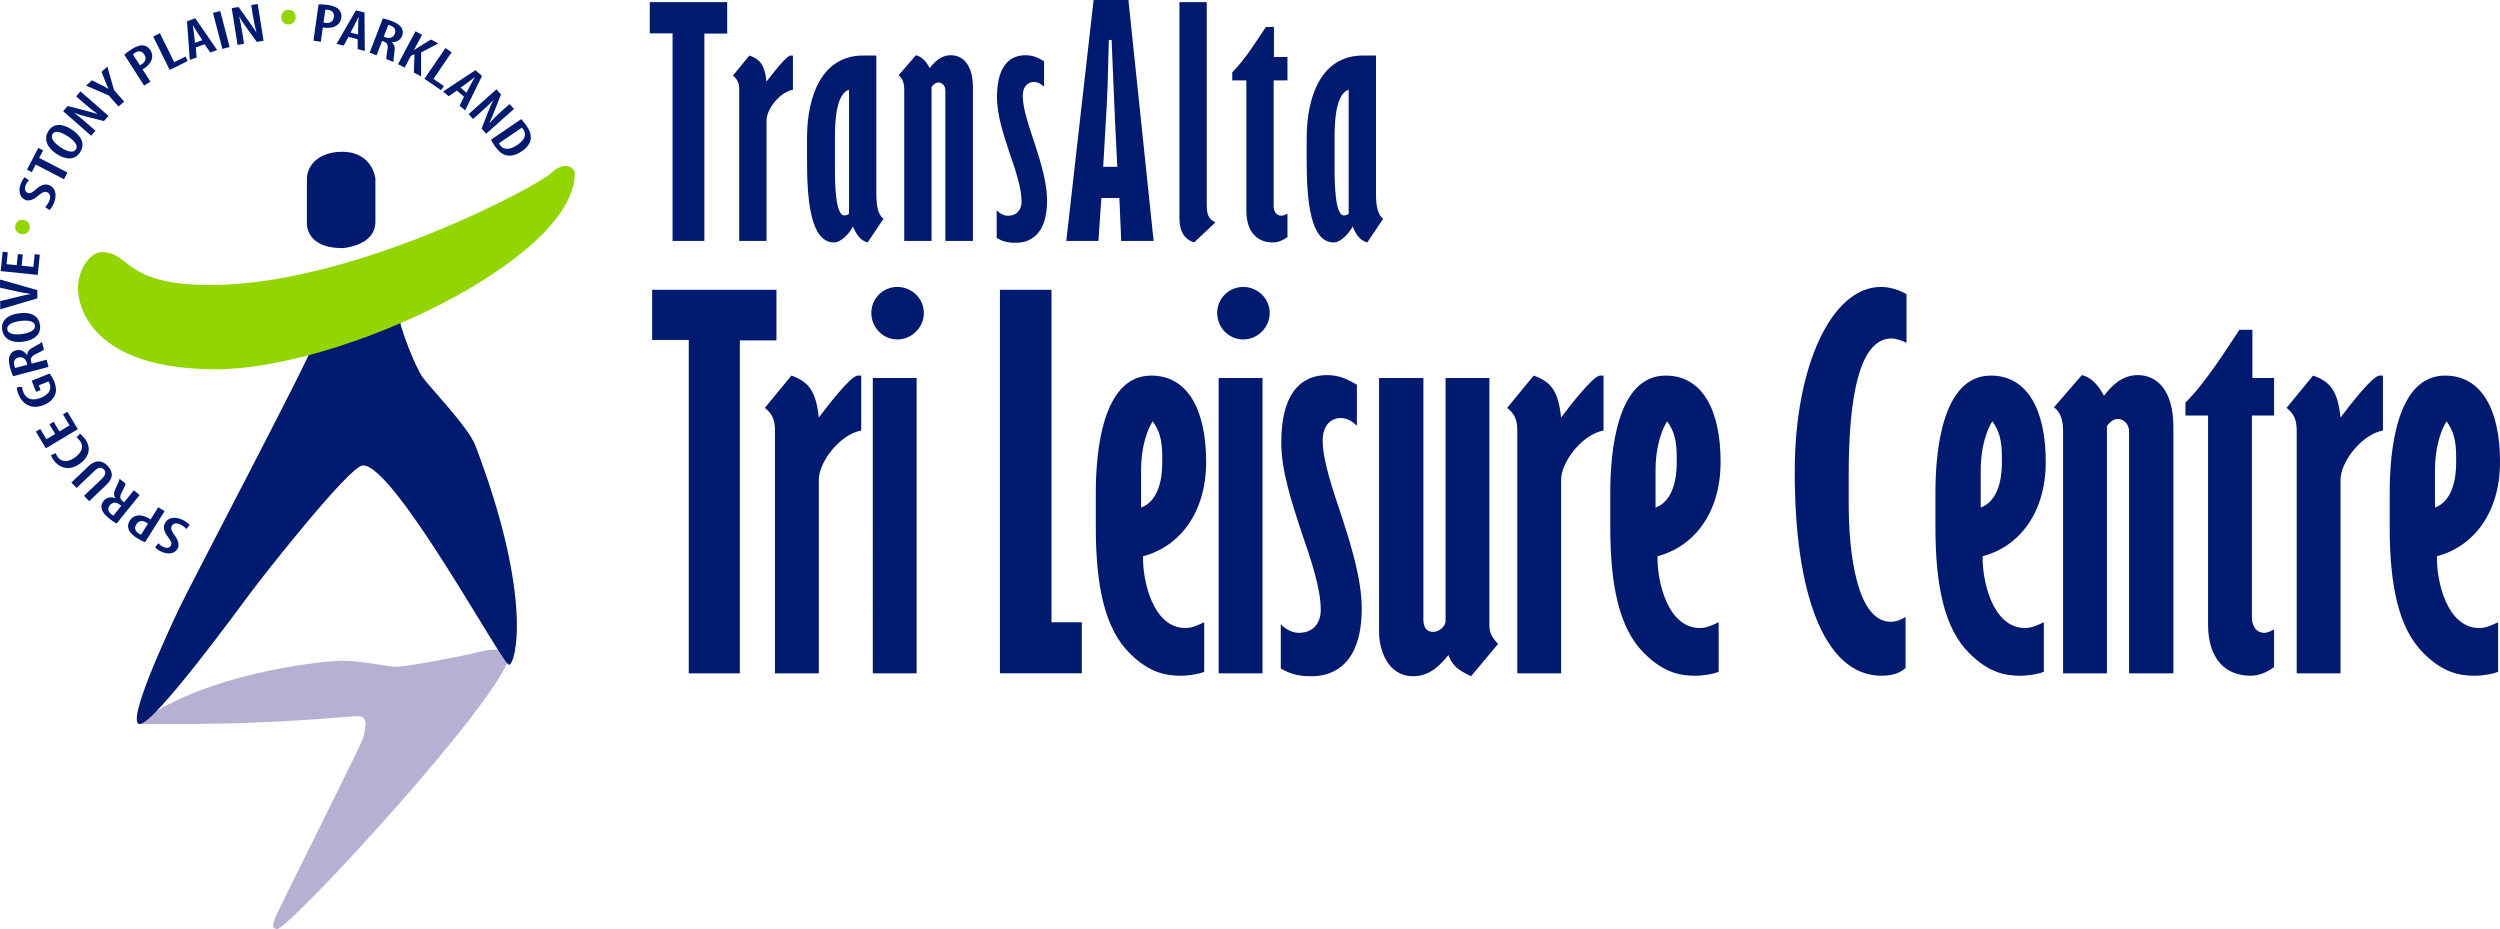
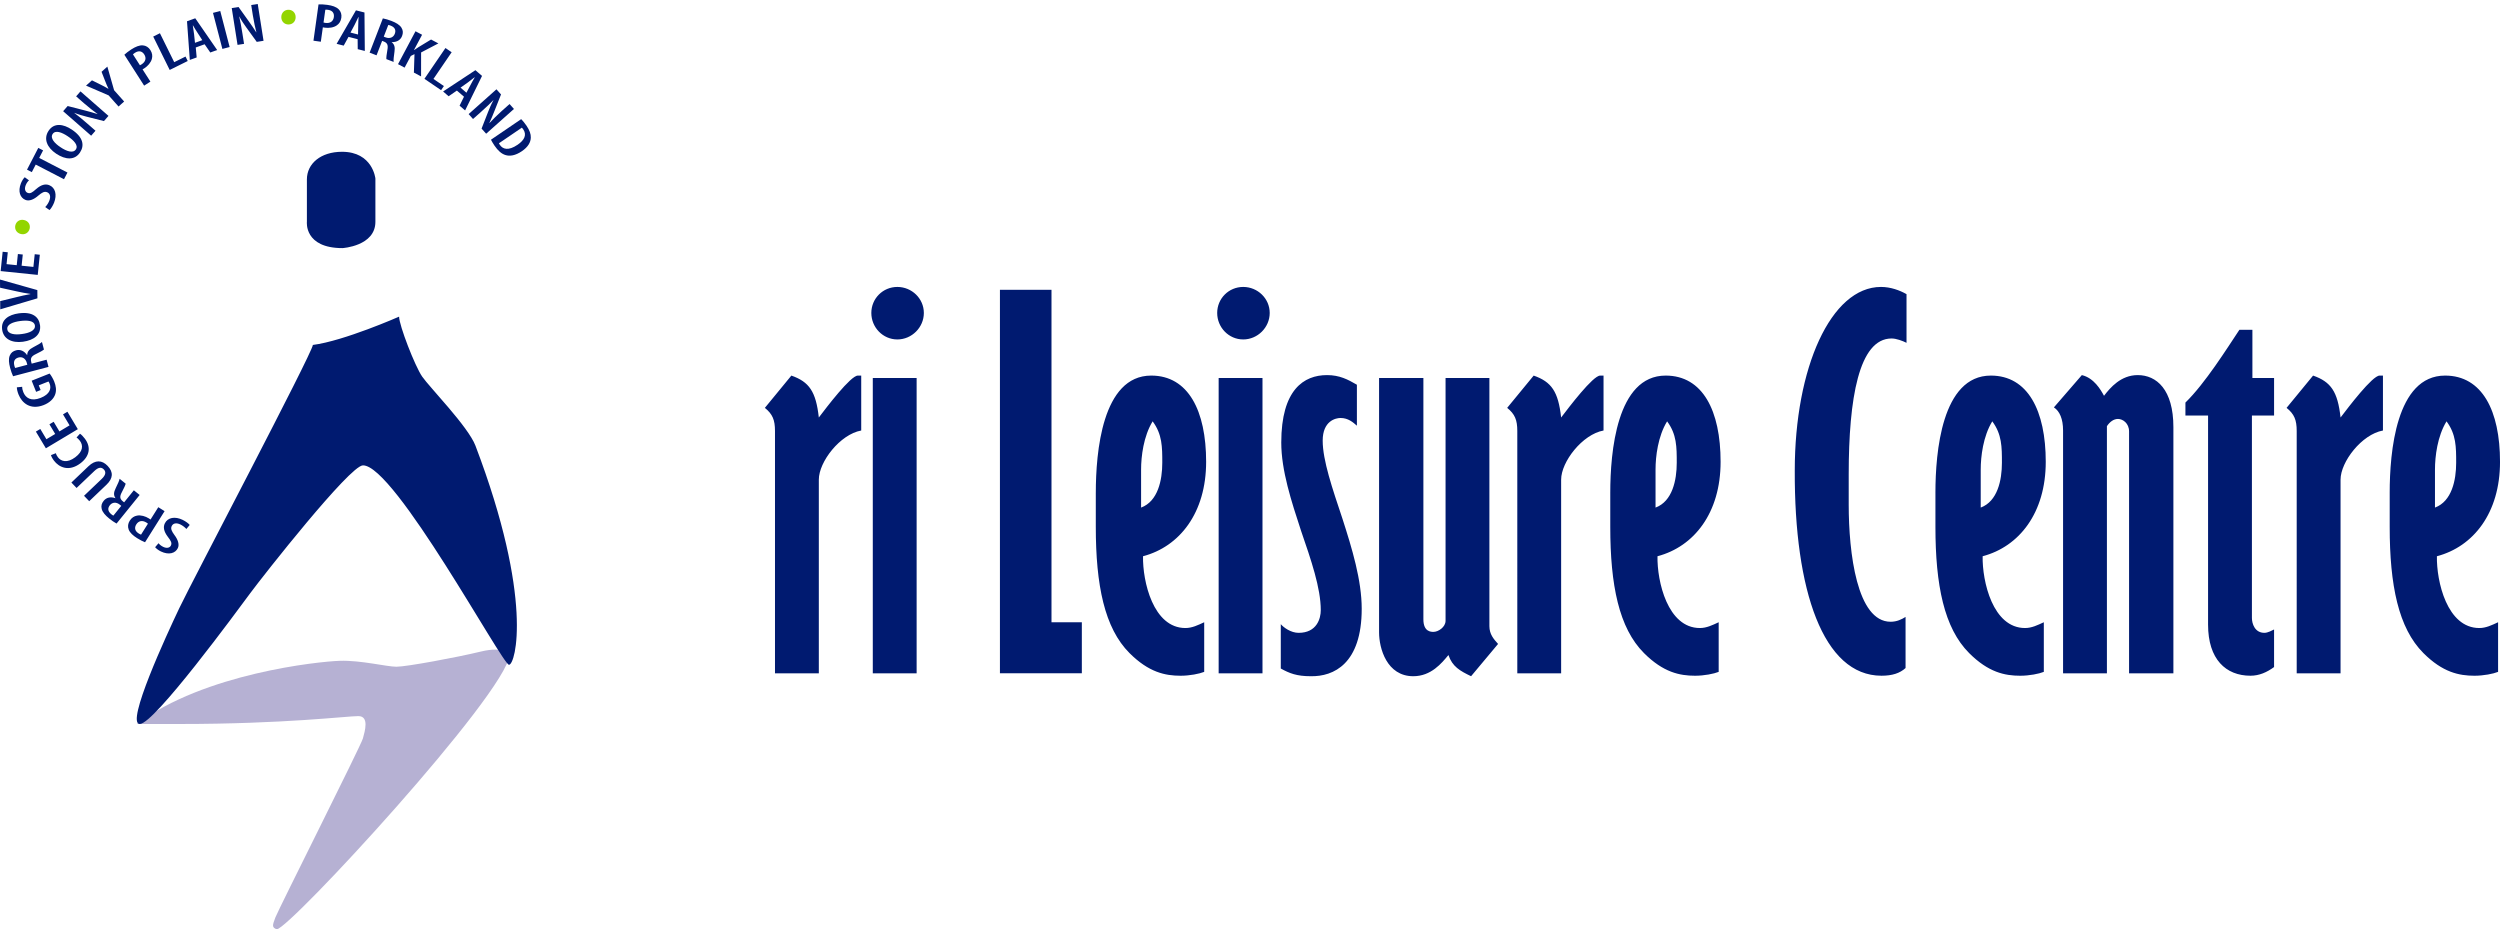
<svg xmlns="http://www.w3.org/2000/svg" viewBox="0 0 1761.19 654.68" width="1761.19" height="654.68">
  <defs>
    <style>.cls-1{fill:#001a70}.cls-3{fill:#93d500}</style>
  </defs>
  <path d="M194.92 654.68c8.81 0 161.34-165.51 164.12-193.33 0 0-3.24-6.49-20.4-2.32-17.15 4.17-52.39 10.66-59.34 10.66s-25.04-4.64-39.87-4.17c-14.83.46-95.6 8.81-143.07 44.51h30.41c73.25 0 117.76-5.56 125.64-5.56s4.63 10.66 3.24 15.76c-1.39 5.1-59.34 120.07-61.66 126.1-2.32 6.03-2.32 6.95.93 8.35Z" style="" fill="#B6B1D3" />
-   <path d="M457.76 1.48h54.53v22.2h-16.07v146.06h-22.41V23.46h-16.06V1.48ZM527.95 39.1c7.82 2.75 10.78 6.98 12.05 18.39 3.38-4.44 13.95-18.39 17.12-18.39h1.48v24.1c-9.3 1.69-18.6 13.74-18.6 21.56v84.97h-19.24V63.41c0-4.86-1.06-7.4-4.44-10.15l11.63-14.16ZM568.53 97.44c0-29.8 10.36-58.34 39.74-58.34h9.09v96.39c0 9.09.85 15.43 5.07 18.6l-11.2 16.7c-5.92-1.48-8.45-6.98-10.36-11.2-2.32 4.65-8.24 11.2-13.32 11.2-16.49 0-19.02-29.59-19.02-57.71V97.44Zm29.59-34.24c-7.82 2.54-9.93 17.12-9.93 32.98v23.67c0 9.51.42 31.92 6.55 31.92 2.11 0 3.17-.84 3.38-1.27V63.2ZM685.43 169.73h-19.45V63.62c0-3.59-2.75-5.5-4.86-5.5-1.9 0-3.59 1.27-4.86 3.17v108.44h-19.24V63.2c0-5.07-1.48-8.45-4.02-10.14l12.26-14.16c5.28 1.27 8.24 6.34 9.72 9.09 2.75-3.59 7.4-9.09 14.8-9.09 8.24 0 15.64 6.34 15.64 22.83v108.01ZM702.14 148.17c1.27 1.48 4.44 3.81 7.82 3.81 8.03 0 9.72-6.34 9.72-9.93 0-9.73-4.23-21.98-8.67-34.88-4.23-12.9-8.67-26.42-8.67-38.68 0-23.25 9.93-29.59 20.08-29.59 5.5 0 9.09 1.9 13.1 4.23V61.1c-1.69-1.48-3.8-3.38-7.19-3.38-2.11 0-7.82 1.27-7.82 9.94s4.23 20.93 8.67 34.24c4.23 13.11 8.46 27.06 8.46 39.53 0 24.1-12.26 29.81-22.41 29.59-6.13 0-9.3-1.27-13.1-3.38v-19.45ZM770.42 0h24.52l17.75 169.73h-22.83l-1.27-30.23h-12.68l-2.11 30.23h-22.62L770.42 0Zm15.01 83.28c-.85-18.39-1.48-36.57-2.33-55.17h-1.9c-.63 16.7-.63 29.8-1.48 45.23l-2.54 44.18h9.93l-1.69-34.24ZM830.88 1.48h19.24v141.83c0 5.29 0 10.57 6.13 13.32l-15.01 14.16c-6.76-2.11-10.36-7.61-10.36-17.12V1.48ZM868.09 50.94c8.67-8.45 18.18-23.67 23.67-31.92h5.71v21.14h9.51v16.49h-9.72v88.78c0 2.53 1.27 6.55 5.5 6.55 1.48 0 3.38-1.06 4.23-1.48v16.49c-3.17 2.32-6.55 3.81-10.36 3.81-10.78 0-18.6-7.19-18.6-22.41V56.65h-9.93v-5.71ZM920.52 97.44c0-29.8 10.36-58.34 39.74-58.34h9.09v96.39c0 9.09.85 15.43 5.07 18.6l-11.2 16.7c-5.92-1.48-8.45-6.98-10.36-11.2-2.32 4.65-8.24 11.2-13.32 11.2-16.49 0-19.02-29.59-19.02-57.71V97.44Zm29.59-34.24c-7.82 2.54-9.93 17.12-9.93 32.98v23.67c0 9.51.42 31.92 6.55 31.92 2.11 0 3.17-.84 3.38-1.27V63.2ZM459.42 204.17h87.56v35.64h-25.79v234.52h-35.98V239.47h-25.79v-35.3Z" class="cls-1" fill="#001A70" />
  <path d="M557.5 264.59c12.56 4.41 17.31 11.2 19.34 29.53 5.43-7.13 22.4-29.53 27.49-29.53h2.38v38.69c-14.93 2.71-29.87 22.06-29.87 34.62v136.44h-30.88V303.62c0-7.8-1.7-11.88-7.13-16.29l18.67-22.74ZM650.83 220.47c0 10.18-8.48 18.66-18.67 18.66s-18.33-8.48-18.33-18.66 8.15-18.33 18.33-18.33 18.67 8.15 18.67 18.33Zm-35.97 45.82h30.88v208.05h-30.88V266.29ZM704.44 204.17h36.31v234.18h21.38v35.97h-57.7V204.17ZM771.97 347.06c0-28.17 4.41-82.47 39.03-82.47 26.14 0 38.69 24.77 38.69 60.75s-18.67 59.73-44.46 66.52c-.34 17.65 7.13 50.57 29.86 50.57 4.75 0 8.82-2.04 13.24-4.07v34.96c-3.4 1.36-10.18 2.72-16.63 2.72-10.86 0-22.4-2.38-35.98-15.95-17.65-17.65-23.76-47.86-23.76-88.92v-24.1Zm31.9 10.52c11.88-4.41 14.93-19.35 14.93-31.57 0-11.2 0-20.02-6.79-29.19-6.45 10.52-8.14 24.77-8.14 33.94v26.81ZM894.48 220.47c0 10.18-8.48 18.66-18.67 18.66s-18.33-8.48-18.33-18.66 8.15-18.33 18.33-18.33 18.67 8.15 18.67 18.33Zm-35.97 45.82h30.88v208.05h-30.88V266.29ZM902.28 439.71c2.04 2.38 7.13 6.11 12.56 6.11 12.9 0 15.61-10.18 15.61-15.95 0-15.61-6.79-35.3-13.91-56-6.79-20.7-13.92-42.42-13.92-62.11 0-37.33 15.95-47.51 32.24-47.51 8.83 0 14.6 3.05 21.04 6.79v28.85c-2.72-2.37-6.11-5.43-11.54-5.43-3.4 0-12.56 2.04-12.56 15.95s6.79 33.6 13.91 54.98c6.79 21.04 13.58 43.44 13.58 63.47 0 38.69-19.69 47.86-35.97 47.52-9.84 0-14.93-2.04-21.04-5.43v-31.23ZM971.51 266.28h31.23v170.04c0 8.82 5.43 8.82 7.13 8.82 3.4 0 8.49-3.39 8.49-7.8V266.29h30.88v174.79c0 5.77 3.05 9.16 6.11 12.56l-19.01 22.74c-7.8-3.74-13.23-6.79-15.95-14.94-4.75 5.77-12.22 14.94-24.77 14.94-18.67 0-24.1-19.69-24.1-30.89v-179.2ZM1080.44 264.59c12.56 4.41 17.31 11.2 19.34 29.53 5.43-7.13 22.4-29.53 27.49-29.53h2.38v38.69c-14.93 2.71-29.87 22.06-29.87 34.62v136.44h-30.88V303.62c0-7.8-1.7-11.88-7.13-16.29l18.67-22.74ZM1134.4 347.06c0-28.17 4.41-82.47 39.03-82.47 26.13 0 38.69 24.77 38.69 60.75s-18.67 59.73-44.46 66.52c-.34 17.65 7.13 50.57 29.87 50.57 4.75 0 8.82-2.04 13.24-4.07v34.96c-3.4 1.36-10.18 2.72-16.63 2.72-10.86 0-22.4-2.38-35.98-15.95-17.65-17.65-23.76-47.86-23.76-88.92v-24.1Zm31.9 10.52c11.88-4.41 14.93-19.35 14.93-31.57 0-11.2 0-20.02-6.79-29.19-6.45 10.52-8.15 24.77-8.15 33.94v26.81ZM1342.43 470.6c-4.07 3.73-9.5 5.43-16.97 5.43-41.07 0-61.43-60.07-61.09-144.58 0-72.29 25.45-129.31 60.75-129.31 6.79 0 13.23 2.38 17.98 5.09v34.28c-2.71-1.36-7.13-3.06-10.52-3.06-23.08 0-30.21 42.43-30.21 95.71v21.38c0 33.94 5.77 82.47 29.53 82.47 4.41 0 7.81-1.7 10.52-3.4v35.98ZM1363.46 347.06c0-28.17 4.41-82.47 39.03-82.47 26.13 0 38.69 24.77 38.69 60.75s-18.67 59.73-44.46 66.52c-.34 17.65 7.13 50.57 29.87 50.57 4.75 0 8.82-2.04 13.23-4.07v34.96c-3.39 1.36-10.18 2.72-16.63 2.72-10.86 0-22.4-2.38-35.97-15.95-17.65-17.65-23.76-47.86-23.76-88.92v-24.1Zm31.9 10.52c11.88-4.41 14.94-19.35 14.94-31.57 0-11.2 0-20.02-6.79-29.19-6.45 10.52-8.14 24.77-8.14 33.94v26.81ZM1531.11 474.33h-31.23V303.95c0-5.77-4.41-8.82-7.8-8.82-3.06 0-5.77 2.04-7.81 5.09v174.11h-30.89V303.28c0-8.15-2.37-13.58-6.45-16.29l19.68-22.74c8.49 2.03 13.24 10.18 15.61 14.59 4.41-5.77 11.88-14.59 23.76-14.59 13.23 0 25.12 10.18 25.12 36.65v173.43ZM1539.59 283.59c13.91-13.57 29.19-38.01 38.01-51.25h9.16v33.94h15.27v26.47h-15.61V435.3c0 4.07 2.04 10.52 8.82 10.52 2.37 0 5.43-1.7 6.79-2.37v26.47c-5.09 3.73-10.52 6.11-16.63 6.11-17.31 0-29.87-11.54-29.87-35.98v-147.3h-15.95v-9.16ZM1629.52 264.59c12.56 4.41 17.31 11.2 19.35 29.53 5.43-7.13 22.4-29.53 27.49-29.53h2.37v38.69c-14.94 2.71-29.87 22.06-29.87 34.62v136.44h-30.89V303.62c0-7.8-1.69-11.88-7.13-16.29l18.67-22.74ZM1683.48 347.06c0-28.17 4.41-82.47 39.03-82.47 26.13 0 38.69 24.77 38.69 60.75s-18.67 59.73-44.46 66.52c-.34 17.65 7.13 50.57 29.87 50.57 4.75 0 8.82-2.04 13.23-4.07v34.96c-3.39 1.36-10.18 2.72-16.63 2.72-10.86 0-22.4-2.38-35.97-15.95-17.65-17.65-23.76-47.86-23.76-88.92v-24.1Zm31.9 10.52c11.88-4.41 14.93-19.35 14.93-31.57 0-11.2 0-20.02-6.79-29.19-6.45 10.52-8.14 24.77-8.14 33.94v26.81ZM240.93 106.93c-14.98 0-24.73 8.35-24.73 19.47v29.85s-2.11 18.54 25.08 18.54c0 0 23.18-1.39 23.18-18.54v-30.49s-1.88-18.83-23.54-18.83ZM220.42 242.99c-.87 6.7-85.31 166.9-94.12 185.45-8.81 18.55-38.02 81.6-27.82 81.6s68.61-79.74 77.89-92.26c9.27-12.52 70.01-89.75 79.28-89.94 22.25-.46 98.29 140.48 102.92 140.48s17.39-46.63-23.64-154.38c-5.08-13.35-32.45-41.26-37.55-48.68-5.1-7.42-16.23-36.16-16.23-42.19 0 0-38.94 17.15-60.73 19.93ZM131.29 372.67c-.86-1.06-2.62-2.43-4.18-3.18-2.94-1.42-5.19-.86-6.14 1.11-.91 1.89.03 3.69 1.84 6.2 2.53 3.29 3.71 6.76 2.48 9.32-1.78 3.68-6.34 5.07-11.96 2.36-1.92-.92-3.43-2.21-4.05-2.99l2.4-2.81c.64.83 1.71 1.81 3.31 2.59 2.72 1.31 4.71.49 5.4-.95.88-1.82.08-3.24-2.24-6.26-2.84-3.79-3.26-6.8-2.05-9.33 2.05-4.24 7.18-5.1 12.57-2.5 2.23 1.07 4.27 2.66 4.97 3.6l-2.36 2.84ZM102.18 382.01c-1.59-.63-3.54-1.62-5.51-2.85-2.98-1.86-5.14-3.81-6.02-6.12-.8-2.07-.48-4.25.72-6.17 1.41-2.24 3.16-3.26 5.2-3.64 2.65-.5 5.85.45 8.24 1.94.46.29.84.53 1.24.82l5.46-8.68 4.44 2.78L102.18 382Zm2.05-13.11c-.3-.28-.59-.46-1.05-.75-2.93-1.83-5.56-1.27-7.16 1.27-1.31 2.08-1.32 4.51 1.7 6.4.63.4 1.22.67 1.65.81l4.85-7.72ZM82.11 368.83c-1.64-.88-3.55-2.22-5.24-3.6-2.69-2.18-4.63-4.35-5.22-6.68-.58-2.28.03-4.04 1.4-5.74 1.91-2.36 4.86-3.03 8.24-1.85l.04-.06c-1.43-2.02-1.25-4.12.17-6.98 1.47-2.92 2.62-5.6 2.76-6.64l4.27 3.46c-.16.82-1.2 3.29-2.71 6.03-1.65 3.07-1.38 4.7.7 6.38l.92.74 6.85-8.49 4.09 3.3-16.26 20.12Zm3.32-12.46-1.08-.87c-2.46-1.99-5.22-1.72-6.91.37-1.62 2-1.68 4.21.95 6.38.54.43 1.06.81 1.48 1l5.56-6.88ZM59.19 349.28l12.52-11.94c3.07-2.93 2.9-5.09 1.47-6.59-1.6-1.68-3.62-1.87-6.72 1.08l-12.52 11.94-3.65-3.83 12.01-11.46c4.91-4.68 9.58-4.42 13.53-.27 4.19 4.4 3.87 8.8-.84 13.29l-12.15 11.59-3.65-3.82ZM56.33 305.54c.9.55 2.16 1.78 3.47 3.52 4.57 6.1 3.26 12.52-3.22 17.38-8.07 6.05-15.02 2.8-18.58-1.95-1.3-1.74-1.94-3.18-2.08-3.88l3.43-1.33c.23.82.51 1.59 1.46 2.86 2.16 2.89 6.48 4.29 12.2 0 5.64-4.23 5.65-8.44 3.25-11.64-.75-.99-1.67-1.84-2.33-2.33l2.41-2.62ZM37.8 297.13l4.06 6.8 7.15-4.28-4.62-7.73 3.1-1.86 7.34 12.28-22.51 13.48-7.04-11.77 3.11-1.86 4.31 7.23 6.18-3.7-4.06-6.8 2.98-1.78ZM34.94 263.15c.97 1.16 2.42 3.52 3.27 5.68 1.26 3.17 1.62 6.06.74 8.81-1.03 3.23-3.95 6.1-8.28 7.76-9.2 3.55-15.19-1.41-17.61-7.47-.86-2.16-1.19-3.94-1.18-5.07l3.72-.36c-.03.98.21 2.21.83 3.77 1.6 4 5.38 6.75 12.25 4.02 6.62-2.63 7.58-6.75 6.28-10.01-.33-.83-.6-1.3-.82-1.53l-6.84 2.72 1.32 3.31-3.18 1.27-3.13-7.86 12.63-5.03ZM9.22 265.06c-.81-1.68-1.55-3.89-2.11-6-.88-3.35-1.16-6.25-.26-8.48.87-2.18 2.4-3.25 4.51-3.8 2.94-.77 5.71.44 7.73 3.39l.07-.02c.04-2.46 1.43-4.06 4.26-5.52 2.91-1.48 5.42-2.96 6.14-3.72l1.4 5.31c-.61.57-2.91 1.94-5.74 3.25-3.15 1.5-3.89 2.97-3.21 5.56l.3 1.15 10.53-2.78 1.34 5.07-24.98 6.59Zm10.02-8.08-.35-1.34c-.81-3.06-3.2-4.49-5.79-3.8-2.49.65-3.84 2.39-3 5.71.17.67.37 1.28.6 1.68l8.54-2.25ZM28.2 229.1c.87 6.56-4.17 10.58-12.04 11.65-7.79 1.05-13.77-1.94-14.66-8.6-.92-6.91 4.66-10.45 11.68-11.4 9.8-1.32 14.23 2.52 15 8.3v.05Zm-3.62.19c-.45-3.38-5.26-3.83-10.47-3.13-4.71.64-9.44 2.27-8.97 5.8.46 3.48 5.45 4.05 10.27 3.35 5.13-.64 9.64-2.5 9.18-5.97v-.05ZM26.36 210.16.18 217.92l-.05-5.79 11.74-2.87c2.87-.67 6.34-1.54 9.52-2.06v-.15c-3.24-.42-6.59-1.13-9.64-1.79l-11.7-2.58-.05-5.74 26.31 7.43.05 5.79ZM16.05 179.31l-.82 7.87 8.3.85.93-8.95 3.6.37-1.47 14.21-26.12-2.69 1.4-13.62 3.61.37-.86 8.36 7.17.74.81-7.87 3.45.36Z" class="cls-1" fill="#001A70" />
-   <path d="M20.85 161.21c-.65 2.68-3.22 4.37-6.19 3.64-3.01-.73-4.52-3.42-3.86-6.14.67-2.72 3.19-4.43 6.26-3.68 2.97.72 4.5 3.31 3.81 6.13v.05Z" class="cls-3" fill="#93D500" />
+   <path d="M20.85 161.21c-.65 2.68-3.22 4.37-6.19 3.64-3.01-.73-4.52-3.42-3.86-6.14.67-2.72 3.19-4.43 6.26-3.68 2.97.72 4.5 3.31 3.81 6.13Z" class="cls-3" fill="#93D500" />
  <path d="M31.87 145.84c1-.93 2.23-2.79 2.86-4.4 1.2-3.03.47-5.23-1.56-6.03-1.96-.77-3.68.3-6.06 2.29-3.1 2.77-6.47 4.2-9.11 3.16-3.81-1.5-5.53-5.95-3.25-11.75.78-1.97 1.96-3.58 2.68-4.25l2.99 2.19c-.78.7-1.69 1.83-2.34 3.49-1.11 2.8-.14 4.72 1.34 5.31 1.88.74 3.24-.15 6.08-2.7 3.57-3.11 6.54-3.74 9.15-2.72 4.39 1.73 5.62 6.79 3.44 12.35-.91 2.3-2.34 4.44-3.22 5.21l-3.02-2.14ZM25.16 115.95l-2.75 5.32-3.38-1.75 7.94-15.33 3.39 1.75-2.75 5.32 19.91 10.3-2.44 4.7-19.91-10.31ZM56.32 107.47c-3.67 5.51-10.12 5.2-16.73.8-6.55-4.37-9.08-10.56-5.35-16.16 3.86-5.8 10.4-4.78 16.3-.85 8.24 5.48 9.05 11.31 5.81 16.16l-.02.04Zm-2.86-2.25c1.9-2.84-1.43-6.36-5.81-9.27-3.96-2.63-8.59-4.53-10.56-1.57-1.95 2.92 1.42 6.65 5.51 9.31 4.28 2.92 8.9 4.5 10.84 1.58l.02-.04ZM64.21 95.6 44.48 78.34l3.19-3.65 12.14 3.13c2.57.67 6.22 1.63 8.81 2.52l.07-.07c-2.72-1.98-5.96-4.42-9.47-7.5l-5.59-4.89 3.06-3.5 19.73 17.26-3.19 3.65-12.15-3.07c-2.63-.66-5.98-1.61-8.67-2.72l-.07.07c2.45 1.81 5.33 4.13 9.43 7.72l5.5 4.81-3.06 3.5ZM83.52 75.05l-6.99-7.85-15.92-6.88 4.18-3.72 6.16 3.06c1.72.82 3.62 1.83 5.38 2.92l.07-.07c-.89-1.81-1.69-3.76-2.43-5.7l-2.43-6.23 4.09-3.65 4.75 16.63 7.08 7.96-3.95 3.52ZM87.6 38.55c1.26-1.17 2.98-2.51 4.93-3.76 2.96-1.89 5.65-3.01 8.11-2.83 2.21.16 4.05 1.38 5.27 3.28 1.43 2.23 1.6 4.25 1.07 6.25-.68 2.61-2.9 5.1-5.28 6.61-.46.29-.83.54-1.27.77l5.53 8.63-4.42 2.83L87.6 38.55Zm10.99 7.44c.38-.15.67-.33 1.12-.63 2.92-1.87 3.53-4.48 1.91-7.01-1.32-2.06-3.51-3.11-6.51-1.19-.62.4-1.13.81-1.44 1.15l4.91 7.67ZM107.93 25.76l4.73-2.35 10.07 20.39 7.97-3.96 1.55 3.14-12.7 6.3-11.62-23.53ZM137.91 33.45l.65 7.02-4.84 1.75-1.98-27.23 5.82-2.11 15.42 22.36-4.83 1.75-4-5.8-6.24 2.26Zm4.61-5.15-3.36-5.21c-1.01-1.46-2.25-3.58-3.19-5.19l-.14.05c.3 1.84.7 4.39.88 6.06l.65 6.15 5.17-1.87ZM155.16 7.74l6.61 25.39-5.11 1.33-6.62-25.39 5.12-1.33ZM167.34 31.63l-4.09-25.94 4.79-.76 7.31 10.21c1.54 2.17 3.74 5.25 5.15 7.6l.1-.02c-.81-3.27-1.74-7.22-2.47-11.84l-1.15-7.35 4.59-.73 4.09 25.94-4.78.76-7.36-10.17c-1.6-2.19-3.55-5.08-4.91-7.67l-.1.02c.72 2.96 1.44 6.6 2.28 11.99l1.14 7.23-4.59.72Z" class="cls-1" fill="#001A70" />
  <path d="M203.18 17.25c-2.75.01-5.01-2.09-5.02-5.15 0-3.1 2.24-5.21 5.04-5.22 2.81 0 5.07 2.04 5.08 5.19 0 3.06-2.14 5.16-5.04 5.18h-.06Z" class="cls-3" fill="#93D500" />
  <path d="M224.41 3.08c1.71-.08 3.89.03 6.19.35 3.48.48 6.25 1.38 8 3.12 1.58 1.56 2.19 3.69 1.87 5.92-.37 2.62-1.54 4.26-3.26 5.44-2.21 1.54-5.52 1.98-8.31 1.59-.54-.07-.98-.13-1.46-.24l-1.42 10.14-5.19-.73 3.57-25.59Zm3.51 12.79c.38.13.72.18 1.26.26 3.43.48 5.6-1.11 6.01-4.08.34-2.43-.65-4.65-4.17-5.15-.74-.1-1.38-.11-1.84-.05l-1.26 9.02ZM245.52 25.97l-3.39 6.17-4.99-1.26 13.62-23.6 6 1.52.24 27.1-4.99-1.26-.06-7.03-6.42-1.63Zm6.7-1.67.14-6.18c-.02-1.77.15-4.22.26-6.07l-.14-.04c-.79 1.69-1.88 4.01-2.67 5.5l-2.91 5.44 5.32 1.35ZM269.7 12.95c1.84.33 4.05 1.02 6.09 1.8 3.23 1.25 5.73 2.71 7.02 4.75 1.24 1.98 1.21 3.85.43 5.89-1.1 2.84-3.71 4.38-7.28 4.3l-.03.07c1.97 1.47 2.45 3.54 1.97 6.69-.51 3.23-.77 6.13-.6 7.17l-5.11-1.97c-.1-.83.13-3.5.73-6.57.64-3.43-.12-4.9-2.61-5.86l-1.11-.43-3.93 10.18-4.88-1.88 9.32-24.15Zm.65 12.87 1.29.5c2.95 1.14 5.5.03 6.47-2.48.92-2.4.31-4.51-2.86-5.78-.64-.25-1.26-.44-1.71-.49l-3.19 8.25ZM292.72 22.03l4.63 2.46-5.69 10.69.13.07c1.04-.68 2.09-1.4 3.13-2.09l8.76-5.32 5.15 2.74-12.17 6.37-.02 16.88-5.06-2.69.42-13.01-2.58 1.27-4.39 8.25-4.63-2.46L292.72 22ZM313.81 33.83l4.37 2.97-12.83 18.81 7.36 5.01-1.97 2.9L299 55.53l14.81-21.7ZM321.85 63.82l-5.8 3.99-3.89-3.36 22.75-15.01 4.68 4.03-11.93 24.33-3.89-3.36 3.1-6.32-5.02-4.32Zm6.74 1.5 2.89-5.47c.79-1.59 2.02-3.71 2.96-5.31l-.11-.1c-1.45 1.16-3.48 2.75-4.85 3.73l-5.04 3.57 4.15 3.58ZM330.15 80.36l19.59-17.45 3.22 3.62-4.62 11.66c-.98 2.47-2.39 5.97-3.59 8.43l.07.08c2.3-2.45 5.12-5.36 8.61-8.47l5.55-4.94 3.09 3.47-19.59 17.45-3.22-3.62 4.56-11.67c.98-2.53 2.34-5.73 3.78-8.27l-.07-.07c-2.1 2.2-4.76 4.77-8.83 8.4l-5.47 4.86-3.09-3.47ZM367.15 83.92c1.12 1.09 2.48 2.74 3.76 4.63 2.17 3.2 3.12 5.9 3.03 8.35-.05 3.33-1.93 6.64-6.27 9.6-4.67 3.18-8.59 3.69-11.62 2.71-2.73-.84-5.27-3.06-7.69-6.62-1.03-1.52-1.96-3.09-2.49-4.16l21.29-14.5Zm-15.68 17.02c.18.41.46.82.66 1.11 2.06 3.03 5.92 4.41 12.51-.08 4.92-3.35 6.56-7.04 3.98-10.85-.31-.45-.65-.88-.96-1.2l-16.18 11.02Z" class="cls-1" fill="#001A70" />
-   <path d="M71.71 177.62c-8.35 0-16.8 12.52-16.8 25.5s9.74 57.02 97.36 57.02 252.67-77.43 252.67-138.16c-.46-4.63-8.11-8.58-16.69 0-8.58 8.58-139.08 78.82-240.15 78.82-61.66 0-55.99-23.18-76.39-23.18Z" class="cls-3" fill="#93D500" />
</svg>